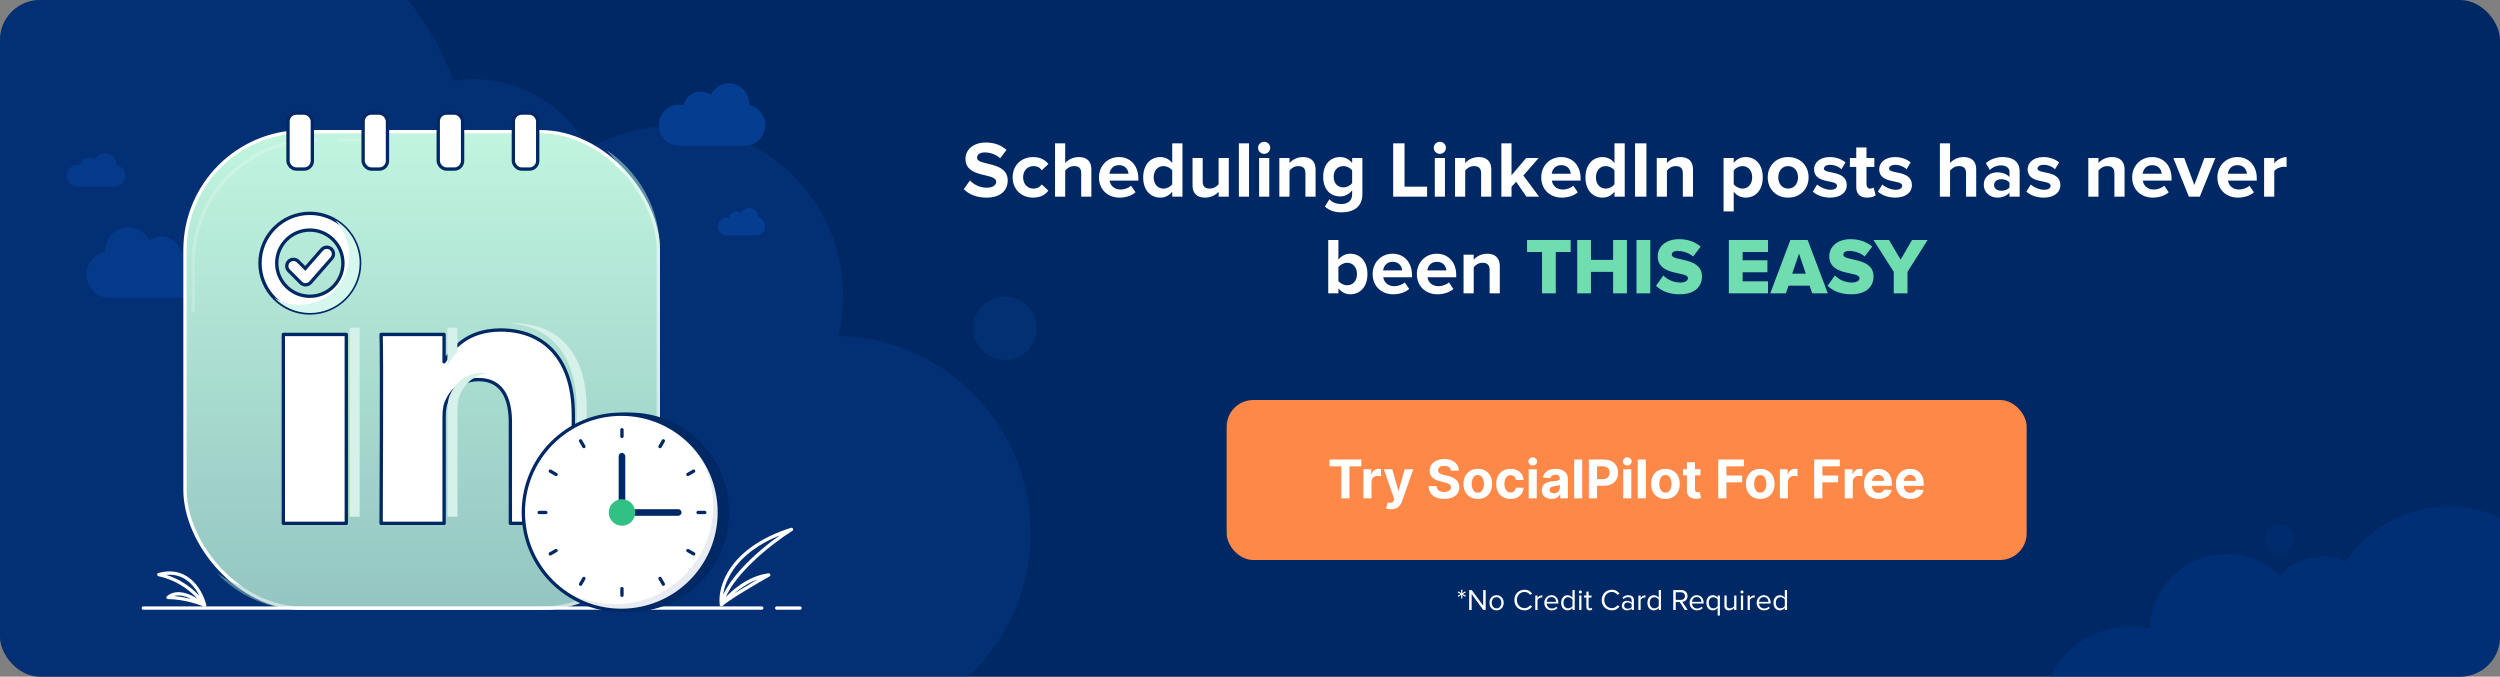
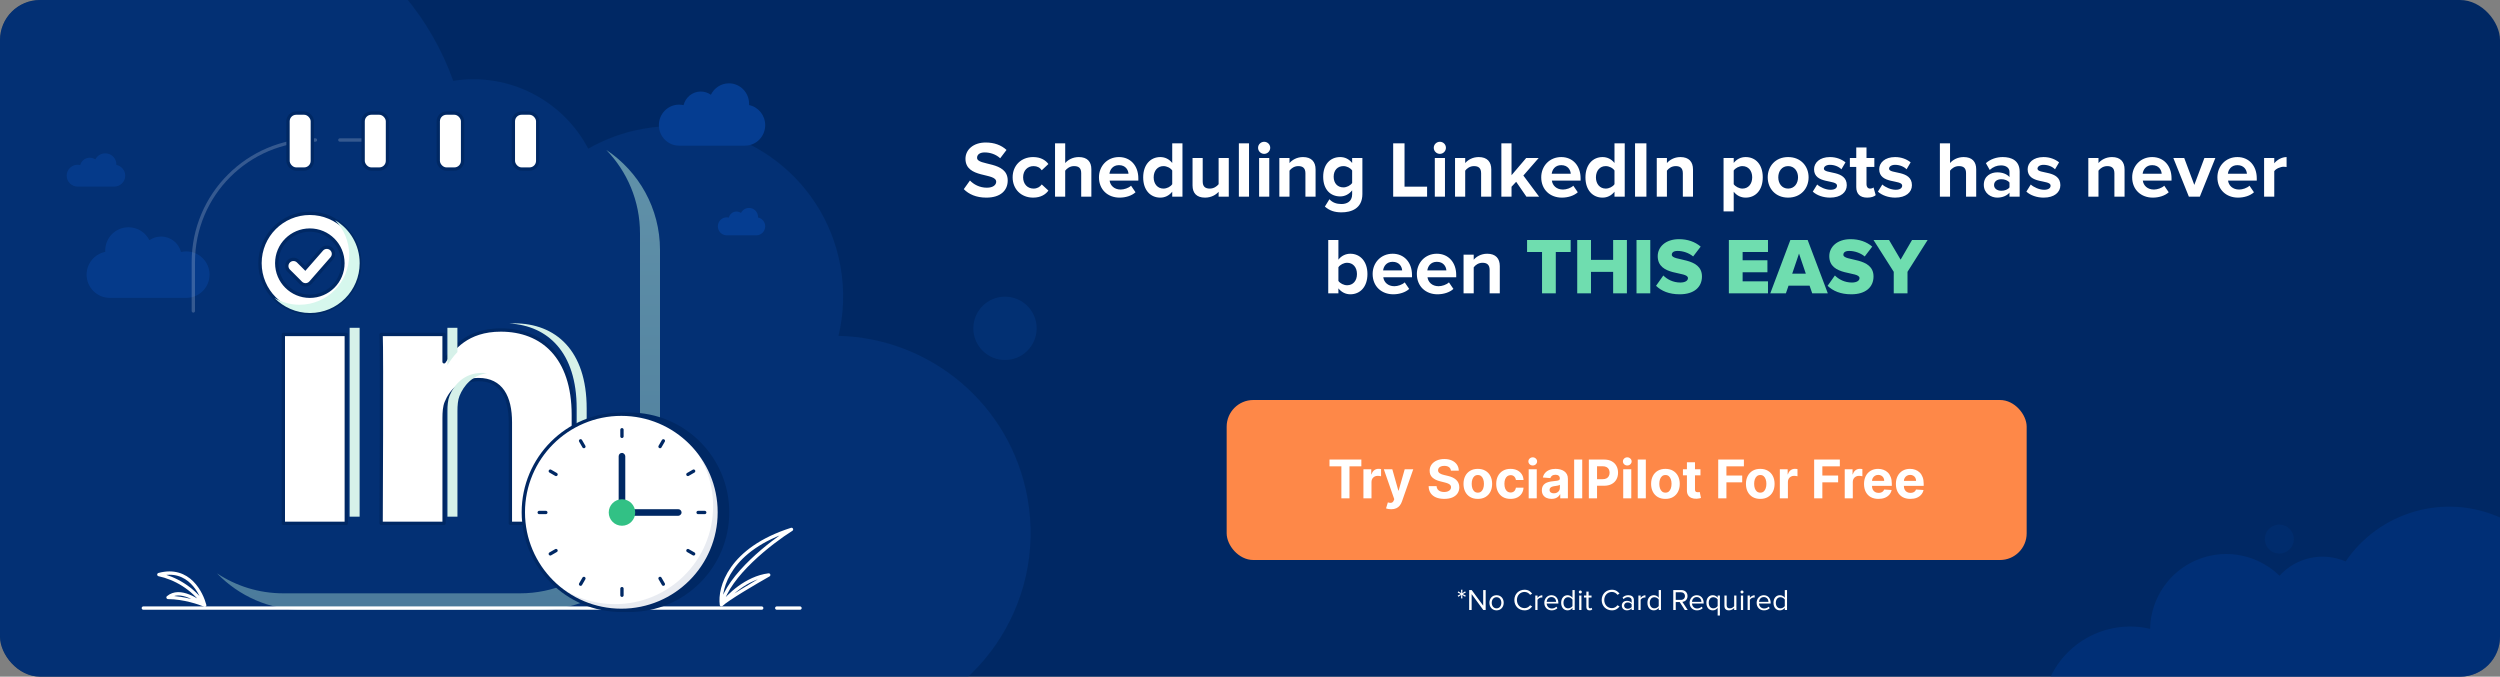
<svg xmlns="http://www.w3.org/2000/svg" width="750" height="203" viewBox="0 0 750 203" fill="none">
  <rect x="0" y="0" width="750" height="203" fill="#808080" stroke="none" />
  <g clip-path="url(#clip0_815_18627)">
    <rect width="750" height="203" rx="8" fill="#002864" />
    <path d="M32.966 89.361C29.108 89.361 25.981 86.241 25.981 82.393C25.981 79.018 28.387 76.203 31.581 75.562C31.573 75.424 31.569 75.285 31.569 75.146C31.569 71.298 34.697 68.178 38.555 68.178C41.303 68.178 43.681 69.762 44.821 72.064C45.817 71.371 47.028 70.965 48.334 70.965C51.213 70.965 53.629 72.939 54.298 75.604C54.806 75.487 55.335 75.425 55.878 75.425C59.736 75.425 62.864 78.545 62.864 82.393C62.864 86.241 59.736 89.361 55.878 89.361H32.966Z" fill="#053D91" />
    <path d="M34.244 55.984C36.082 55.984 37.572 54.514 37.572 52.7C37.572 51.109 36.425 49.782 34.904 49.48C34.907 49.415 34.909 49.35 34.909 49.284C34.909 47.47 33.419 46 31.581 46C30.272 46 29.139 46.746 28.596 47.832C28.121 47.505 27.544 47.314 26.922 47.314C25.551 47.314 24.399 48.244 24.081 49.5C23.839 49.445 23.587 49.416 23.328 49.416C21.49 49.416 20 50.886 20 52.7C20 54.514 21.49 55.984 23.328 55.984H34.244Z" fill="#053D91" />
    <g opacity="0.5">
      <path d="M-28.794 -3.679C-28.328 -1.063 -27.488 1.392 -26.34 3.641C-27.821 3.739 -29.311 3.919 -30.807 4.186C-52.714 8.093 -67.306 29.02 -63.399 50.927C-61.762 60.107 -57.137 68.002 -50.703 73.79C-59.802 81.89 -65.035 93.945 -64.135 106.701C-65.205 106.636 -66.3 106.696 -67.401 106.892C-74.887 108.227 -79.872 115.377 -78.537 122.862C-78.02 125.764 -76.628 128.291 -74.681 130.219C-84.754 140.053 -89.939 154.542 -87.281 169.445C-83.852 188.673 -68.413 202.738 -50.064 205.298C-45.708 221.423 -29.664 231.82 -12.91 228.832C-9.293 228.186 -5.922 226.967 -2.875 225.284C-2.816 225.965 -2.726 226.649 -2.604 227.335C-0.423 239.566 11.261 247.714 23.493 245.532C27.75 244.773 31.512 242.863 34.516 240.18L176.116 234.401C183.655 237.958 192.332 239.292 201.163 237.717C206.036 236.848 210.56 235.163 214.617 232.829L217.852 232.697L218.151 230.55C223.529 226.68 227.888 221.587 230.89 215.752C240.09 218.92 250.201 219.856 260.459 218.026C292.59 212.296 313.992 181.603 308.262 149.472C303.242 121.325 279.066 101.412 251.548 100.758C253.139 94.125 253.418 87.062 252.144 79.918C247.195 52.168 220.688 33.685 192.939 38.634C186.976 39.697 181.442 41.755 176.476 44.608C168.917 30.213 152.809 21.609 135.973 24.247C122.413 -13.612 83.141 -37.285 42.228 -29.988C33.981 -28.518 26.232 -25.889 19.117 -22.3C13.592 -31.011 3.174 -35.984 -7.609 -34.06C-21.849 -31.521 -31.334 -17.918 -28.794 -3.679Z" fill="#053883" />
      <path d="M-21.843 249.522C-20.736 255.729 -14.806 259.864 -8.599 258.757C-2.392 257.65 1.742 251.721 0.635 245.513C-0.472 239.306 -6.401 235.172 -12.608 236.279C-18.815 237.386 -22.95 243.315 -21.843 249.522Z" fill="#053883" />
    </g>
-     <rect x="55.5" y="39.5" width="142" height="143" rx="35.5" fill="url(#paint0_linear_815_18627)" stroke="white" />
    <g style="mix-blend-mode:lighten">
      <path d="M109.285 42H101.958M94.632 42C74.401 42 58 58.401 58 78.632V93.285" stroke="white" stroke-opacity="0.2" stroke-linecap="round" stroke-linejoin="round" />
    </g>
    <g style="mix-blend-mode:multiply" opacity="0.5">
      <path fill-rule="evenodd" clip-rule="evenodd" d="M65.102 172.006C71.648 178.784 80.832 183 91 183H162C181.882 183 198 166.882 198 147V75C198 62.474 191.603 51.443 181.898 44.994C188.153 51.47 192 60.286 192 70V142C192 161.882 175.882 178 156 178H85C77.643 178 70.802 175.793 65.102 172.006Z" fill="url(#paint1_linear_815_18627)" />
    </g>
    <rect x="368" y="120" width="240" height="48" rx="8" fill="#FE8848" />
    <path d="M398.849 139.892V137.864H408.406V139.892H404.844V149.5H402.412V139.892H398.849ZM409.028 149.5V140.773H411.375V142.295H411.466C411.625 141.754 411.892 141.345 412.267 141.068C412.642 140.788 413.074 140.648 413.562 140.648C413.684 140.648 413.814 140.655 413.955 140.67C414.095 140.686 414.218 140.706 414.324 140.733V142.881C414.21 142.847 414.053 142.816 413.852 142.79C413.652 142.763 413.468 142.75 413.301 142.75C412.945 142.75 412.627 142.828 412.347 142.983C412.07 143.134 411.85 143.347 411.688 143.619C411.528 143.892 411.449 144.206 411.449 144.562V149.5H409.028ZM417.335 152.773C417.028 152.773 416.741 152.748 416.472 152.699C416.206 152.653 415.987 152.595 415.812 152.523L416.358 150.716C416.642 150.803 416.898 150.85 417.125 150.858C417.356 150.866 417.555 150.813 417.722 150.699C417.892 150.585 418.03 150.392 418.136 150.119L418.278 149.75L415.148 140.773H417.693L419.5 147.182H419.591L421.415 140.773H423.977L420.585 150.443C420.422 150.913 420.201 151.322 419.92 151.67C419.644 152.023 419.294 152.294 418.869 152.483C418.445 152.676 417.934 152.773 417.335 152.773ZM435.277 141.21C435.232 140.752 435.036 140.396 434.692 140.142C434.347 139.888 433.879 139.761 433.288 139.761C432.887 139.761 432.548 139.818 432.271 139.932C431.995 140.042 431.783 140.195 431.635 140.392C431.491 140.589 431.419 140.812 431.419 141.062C431.411 141.271 431.455 141.453 431.55 141.608C431.648 141.763 431.783 141.898 431.953 142.011C432.124 142.121 432.321 142.218 432.544 142.301C432.768 142.381 433.006 142.449 433.26 142.506L434.305 142.756C434.813 142.869 435.279 143.021 435.703 143.21C436.127 143.4 436.495 143.633 436.805 143.909C437.116 144.186 437.357 144.511 437.527 144.886C437.701 145.261 437.79 145.691 437.794 146.176C437.79 146.888 437.608 147.506 437.249 148.028C436.893 148.547 436.377 148.951 435.703 149.239C435.033 149.523 434.224 149.665 433.277 149.665C432.338 149.665 431.519 149.521 430.822 149.233C430.129 148.945 429.588 148.519 429.197 147.955C428.811 147.386 428.608 146.684 428.589 145.847H430.97C430.997 146.237 431.108 146.562 431.305 146.824C431.506 147.081 431.773 147.277 432.107 147.409C432.444 147.538 432.824 147.602 433.249 147.602C433.665 147.602 434.027 147.542 434.334 147.42C434.644 147.299 434.885 147.131 435.055 146.915C435.226 146.699 435.311 146.451 435.311 146.17C435.311 145.909 435.233 145.689 435.078 145.511C434.927 145.333 434.703 145.182 434.408 145.057C434.116 144.932 433.758 144.818 433.334 144.716L432.067 144.398C431.086 144.159 430.311 143.786 429.743 143.278C429.175 142.771 428.893 142.087 428.896 141.227C428.893 140.523 429.08 139.907 429.459 139.381C429.841 138.854 430.366 138.443 431.033 138.148C431.699 137.852 432.457 137.705 433.305 137.705C434.169 137.705 434.923 137.852 435.567 138.148C436.214 138.443 436.718 138.854 437.078 139.381C437.438 139.907 437.624 140.517 437.635 141.21H435.277ZM443.347 149.67C442.464 149.67 441.701 149.483 441.057 149.108C440.417 148.729 439.922 148.203 439.574 147.528C439.225 146.85 439.051 146.064 439.051 145.17C439.051 144.269 439.225 143.481 439.574 142.807C439.922 142.129 440.417 141.602 441.057 141.227C441.701 140.848 442.464 140.659 443.347 140.659C444.229 140.659 444.991 140.848 445.631 141.227C446.275 141.602 446.771 142.129 447.119 142.807C447.468 143.481 447.642 144.269 447.642 145.17C447.642 146.064 447.468 146.85 447.119 147.528C446.771 148.203 446.275 148.729 445.631 149.108C444.991 149.483 444.229 149.67 443.347 149.67ZM443.358 147.795C443.759 147.795 444.095 147.682 444.364 147.455C444.633 147.223 444.835 146.909 444.972 146.511C445.112 146.114 445.182 145.661 445.182 145.153C445.182 144.646 445.112 144.193 444.972 143.795C444.835 143.398 444.633 143.083 444.364 142.852C444.095 142.621 443.759 142.506 443.358 142.506C442.953 142.506 442.612 142.621 442.335 142.852C442.063 143.083 441.856 143.398 441.716 143.795C441.58 144.193 441.511 144.646 441.511 145.153C441.511 145.661 441.58 146.114 441.716 146.511C441.856 146.909 442.063 147.223 442.335 147.455C442.612 147.682 442.953 147.795 443.358 147.795ZM453.159 149.67C452.265 149.67 451.496 149.481 450.852 149.102C450.212 148.72 449.72 148.189 449.375 147.511C449.034 146.833 448.864 146.053 448.864 145.17C448.864 144.277 449.036 143.492 449.381 142.818C449.729 142.14 450.223 141.612 450.864 141.233C451.504 140.85 452.265 140.659 453.148 140.659C453.909 140.659 454.576 140.797 455.148 141.074C455.72 141.35 456.172 141.739 456.506 142.239C456.839 142.739 457.023 143.326 457.057 144H454.773C454.708 143.564 454.538 143.214 454.261 142.949C453.989 142.68 453.631 142.545 453.188 142.545C452.812 142.545 452.485 142.648 452.205 142.852C451.928 143.053 451.712 143.347 451.557 143.733C451.402 144.119 451.324 144.587 451.324 145.136C451.324 145.693 451.4 146.167 451.551 146.557C451.706 146.947 451.924 147.244 452.205 147.449C452.485 147.653 452.812 147.756 453.188 147.756C453.464 147.756 453.712 147.699 453.932 147.585C454.155 147.472 454.339 147.307 454.483 147.091C454.631 146.871 454.727 146.608 454.773 146.301H457.057C457.019 146.968 456.837 147.555 456.511 148.062C456.189 148.566 455.744 148.96 455.176 149.244C454.608 149.528 453.936 149.67 453.159 149.67ZM458.607 149.5V140.773H461.027V149.5H458.607ZM459.822 139.648C459.463 139.648 459.154 139.528 458.896 139.29C458.643 139.047 458.516 138.758 458.516 138.42C458.516 138.087 458.643 137.801 458.896 137.562C459.154 137.32 459.463 137.199 459.822 137.199C460.182 137.199 460.489 137.32 460.743 137.562C461 137.801 461.129 138.087 461.129 138.42C461.129 138.758 461 139.047 460.743 139.29C460.489 139.528 460.182 139.648 459.822 139.648ZM465.455 149.665C464.898 149.665 464.402 149.568 463.966 149.375C463.53 149.178 463.186 148.888 462.932 148.506C462.682 148.119 462.557 147.638 462.557 147.062C462.557 146.578 462.646 146.17 462.824 145.841C463.002 145.511 463.244 145.246 463.551 145.045C463.858 144.845 464.206 144.693 464.597 144.591C464.991 144.489 465.403 144.417 465.835 144.375C466.343 144.322 466.752 144.273 467.062 144.227C467.373 144.178 467.598 144.106 467.739 144.011C467.879 143.917 467.949 143.777 467.949 143.591V143.557C467.949 143.197 467.835 142.919 467.608 142.722C467.384 142.525 467.066 142.426 466.653 142.426C466.218 142.426 465.871 142.523 465.614 142.716C465.356 142.905 465.186 143.144 465.102 143.432L462.864 143.25C462.977 142.72 463.201 142.261 463.534 141.875C463.867 141.485 464.297 141.186 464.824 140.977C465.354 140.765 465.968 140.659 466.665 140.659C467.15 140.659 467.614 140.716 468.057 140.83C468.504 140.943 468.9 141.119 469.244 141.358C469.593 141.597 469.867 141.903 470.068 142.278C470.269 142.65 470.369 143.095 470.369 143.614V149.5H468.074V148.29H468.006C467.866 148.562 467.678 148.803 467.443 149.011C467.208 149.216 466.926 149.377 466.597 149.494C466.267 149.608 465.886 149.665 465.455 149.665ZM466.148 147.994C466.504 147.994 466.818 147.924 467.091 147.784C467.364 147.64 467.578 147.447 467.733 147.205C467.888 146.962 467.966 146.687 467.966 146.381V145.455C467.89 145.504 467.786 145.549 467.653 145.591C467.525 145.629 467.379 145.665 467.216 145.699C467.053 145.729 466.89 145.758 466.727 145.784C466.564 145.807 466.417 145.828 466.284 145.847C466 145.888 465.752 145.955 465.54 146.045C465.328 146.136 465.163 146.259 465.045 146.415C464.928 146.566 464.869 146.756 464.869 146.983C464.869 147.312 464.989 147.564 465.227 147.739C465.47 147.909 465.777 147.994 466.148 147.994ZM474.668 137.864V149.5H472.247V137.864H474.668ZM476.652 149.5V137.864H481.243C482.125 137.864 482.877 138.032 483.499 138.369C484.12 138.703 484.593 139.167 484.919 139.761C485.249 140.352 485.413 141.034 485.413 141.807C485.413 142.58 485.247 143.261 484.913 143.852C484.58 144.443 484.097 144.903 483.464 145.233C482.836 145.562 482.074 145.727 481.18 145.727H478.254V143.756H480.783C481.256 143.756 481.646 143.674 481.953 143.511C482.264 143.345 482.495 143.116 482.646 142.824C482.802 142.528 482.879 142.189 482.879 141.807C482.879 141.42 482.802 141.083 482.646 140.795C482.495 140.504 482.264 140.278 481.953 140.119C481.643 139.956 481.249 139.875 480.771 139.875H479.112V149.5H476.652ZM486.966 149.5V140.773H489.386V149.5H486.966ZM488.182 139.648C487.822 139.648 487.513 139.528 487.256 139.29C487.002 139.047 486.875 138.758 486.875 138.42C486.875 138.087 487.002 137.801 487.256 137.562C487.513 137.32 487.822 137.199 488.182 137.199C488.542 137.199 488.848 137.32 489.102 137.562C489.36 137.801 489.489 138.087 489.489 138.42C489.489 138.758 489.36 139.047 489.102 139.29C488.848 139.528 488.542 139.648 488.182 139.648ZM493.746 137.864V149.5H491.325V137.864H493.746ZM499.628 149.67C498.745 149.67 497.982 149.483 497.338 149.108C496.698 148.729 496.204 148.203 495.855 147.528C495.507 146.85 495.332 146.064 495.332 145.17C495.332 144.269 495.507 143.481 495.855 142.807C496.204 142.129 496.698 141.602 497.338 141.227C497.982 140.848 498.745 140.659 499.628 140.659C500.51 140.659 501.272 140.848 501.912 141.227C502.556 141.602 503.052 142.129 503.401 142.807C503.749 143.481 503.923 144.269 503.923 145.17C503.923 146.064 503.749 146.85 503.401 147.528C503.052 148.203 502.556 148.729 501.912 149.108C501.272 149.483 500.51 149.67 499.628 149.67ZM499.639 147.795C500.041 147.795 500.376 147.682 500.645 147.455C500.914 147.223 501.116 146.909 501.253 146.511C501.393 146.114 501.463 145.661 501.463 145.153C501.463 144.646 501.393 144.193 501.253 143.795C501.116 143.398 500.914 143.083 500.645 142.852C500.376 142.621 500.041 142.506 499.639 142.506C499.234 142.506 498.893 142.621 498.616 142.852C498.344 143.083 498.137 143.398 497.997 143.795C497.861 144.193 497.793 144.646 497.793 145.153C497.793 145.661 497.861 146.114 497.997 146.511C498.137 146.909 498.344 147.223 498.616 147.455C498.893 147.682 499.234 147.795 499.639 147.795ZM510.139 140.773V142.591H504.884V140.773H510.139ZM506.077 138.682H508.497V146.818C508.497 147.042 508.531 147.216 508.599 147.341C508.668 147.462 508.762 147.547 508.884 147.597C509.009 147.646 509.152 147.67 509.315 147.67C509.429 147.67 509.543 147.661 509.656 147.642C509.77 147.619 509.857 147.602 509.918 147.591L510.298 149.392C510.177 149.43 510.007 149.473 509.787 149.523C509.567 149.576 509.3 149.608 508.986 149.619C508.402 149.642 507.891 149.564 507.452 149.386C507.016 149.208 506.677 148.932 506.435 148.557C506.192 148.182 506.073 147.708 506.077 147.136V138.682ZM515.464 149.5V137.864H523.169V139.892H517.925V142.665H522.658V144.693H517.925V149.5H515.464ZM528.081 149.67C527.198 149.67 526.435 149.483 525.791 149.108C525.151 148.729 524.657 148.203 524.308 147.528C523.96 146.85 523.786 146.064 523.786 145.17C523.786 144.269 523.96 143.481 524.308 142.807C524.657 142.129 525.151 141.602 525.791 141.227C526.435 140.848 527.198 140.659 528.081 140.659C528.964 140.659 529.725 140.848 530.365 141.227C531.009 141.602 531.505 142.129 531.854 142.807C532.202 143.481 532.376 144.269 532.376 145.17C532.376 146.064 532.202 146.85 531.854 147.528C531.505 148.203 531.009 148.729 530.365 149.108C529.725 149.483 528.964 149.67 528.081 149.67ZM528.092 147.795C528.494 147.795 528.829 147.682 529.098 147.455C529.367 147.223 529.57 146.909 529.706 146.511C529.846 146.114 529.916 145.661 529.916 145.153C529.916 144.646 529.846 144.193 529.706 143.795C529.57 143.398 529.367 143.083 529.098 142.852C528.829 142.621 528.494 142.506 528.092 142.506C527.687 142.506 527.346 142.621 527.07 142.852C526.797 143.083 526.59 143.398 526.45 143.795C526.314 144.193 526.246 144.646 526.246 145.153C526.246 145.661 526.314 146.114 526.45 146.511C526.59 146.909 526.797 147.223 527.07 147.455C527.346 147.682 527.687 147.795 528.092 147.795ZM533.95 149.5V140.773H536.297V142.295H536.388C536.547 141.754 536.814 141.345 537.189 141.068C537.564 140.788 537.996 140.648 538.484 140.648C538.606 140.648 538.736 140.655 538.876 140.67C539.017 140.686 539.14 140.706 539.246 140.733V142.881C539.132 142.847 538.975 142.816 538.774 142.79C538.573 142.763 538.39 142.75 538.223 142.75C537.867 142.75 537.549 142.828 537.268 142.983C536.992 143.134 536.772 143.347 536.609 143.619C536.45 143.892 536.371 144.206 536.371 144.562V149.5H533.95ZM544.246 149.5V137.864H551.95V139.892H546.706V142.665H551.439V144.693H546.706V149.5H544.246ZM553.419 149.5V140.773H555.766V142.295H555.857C556.016 141.754 556.283 141.345 556.658 141.068C557.033 140.788 557.464 140.648 557.953 140.648C558.074 140.648 558.205 140.655 558.345 140.67C558.485 140.686 558.608 140.706 558.714 140.733V142.881C558.601 142.847 558.444 142.816 558.243 142.79C558.042 142.763 557.858 142.75 557.692 142.75C557.336 142.75 557.018 142.828 556.737 142.983C556.461 143.134 556.241 143.347 556.078 143.619C555.919 143.892 555.839 144.206 555.839 144.562V149.5H553.419ZM563.537 149.67C562.639 149.67 561.866 149.489 561.219 149.125C560.575 148.758 560.079 148.239 559.73 147.568C559.382 146.894 559.207 146.097 559.207 145.176C559.207 144.278 559.382 143.491 559.73 142.812C560.079 142.134 560.569 141.606 561.202 141.227C561.838 140.848 562.584 140.659 563.44 140.659C564.016 140.659 564.552 140.752 565.048 140.938C565.548 141.119 565.984 141.394 566.355 141.761C566.73 142.129 567.022 142.591 567.23 143.148C567.438 143.701 567.543 144.348 567.543 145.091V145.756H560.173V144.256H565.264C565.264 143.907 565.188 143.598 565.037 143.33C564.885 143.061 564.675 142.85 564.406 142.699C564.141 142.544 563.832 142.466 563.48 142.466C563.113 142.466 562.787 142.551 562.503 142.722C562.223 142.888 562.003 143.114 561.844 143.398C561.685 143.678 561.603 143.991 561.599 144.335V145.761C561.599 146.193 561.679 146.566 561.838 146.881C562.001 147.195 562.23 147.438 562.526 147.608C562.821 147.778 563.171 147.864 563.577 147.864C563.846 147.864 564.092 147.826 564.315 147.75C564.539 147.674 564.73 147.561 564.889 147.409C565.048 147.258 565.17 147.072 565.253 146.852L567.491 147C567.378 147.538 567.145 148.008 566.793 148.409C566.444 148.807 565.993 149.117 565.44 149.341C564.891 149.561 564.257 149.67 563.537 149.67ZM573.099 149.67C572.202 149.67 571.429 149.489 570.781 149.125C570.137 148.758 569.641 148.239 569.293 147.568C568.944 146.894 568.77 146.097 568.77 145.176C568.77 144.278 568.944 143.491 569.293 142.812C569.641 142.134 570.132 141.606 570.764 141.227C571.401 140.848 572.147 140.659 573.003 140.659C573.579 140.659 574.115 140.752 574.611 140.938C575.111 141.119 575.546 141.394 575.918 141.761C576.293 142.129 576.584 142.591 576.793 143.148C577.001 143.701 577.105 144.348 577.105 145.091V145.756H569.736V144.256H574.827C574.827 143.907 574.751 143.598 574.599 143.33C574.448 143.061 574.238 142.85 573.969 142.699C573.704 142.544 573.395 142.466 573.043 142.466C572.675 142.466 572.349 142.551 572.065 142.722C571.785 142.888 571.565 143.114 571.406 143.398C571.247 143.678 571.166 143.991 571.162 144.335V145.761C571.162 146.193 571.241 146.566 571.401 146.881C571.563 147.195 571.793 147.438 572.088 147.608C572.384 147.778 572.734 147.864 573.139 147.864C573.408 147.864 573.654 147.826 573.878 147.75C574.101 147.674 574.293 147.561 574.452 147.409C574.611 147.258 574.732 147.072 574.815 146.852L577.054 147C576.94 147.538 576.707 148.008 576.355 148.409C576.007 148.807 575.556 149.117 575.003 149.341C574.454 149.561 573.819 149.67 573.099 149.67Z" fill="white" />
    <circle opacity="0.5" cx="301.5" cy="98.5" r="9.5" fill="#053883" />
    <path d="M295.905 59.288C300.225 59.288 302.313 57.08 302.313 54.152C302.313 48.176 293.121 49.88 293.121 47.336C293.121 46.376 293.937 45.728 295.401 45.728C297.033 45.728 298.761 46.28 300.057 47.48L301.953 44.984C300.369 43.52 298.257 42.752 295.713 42.752C291.945 42.752 289.641 44.96 289.641 47.624C289.641 53.648 298.857 51.704 298.857 54.536C298.857 55.448 297.945 56.312 296.073 56.312C293.865 56.312 292.113 55.328 290.985 54.152L289.137 56.744C290.625 58.256 292.833 59.288 295.905 59.288ZM309.935 59.288C312.311 59.288 313.751 58.256 314.519 57.176L312.527 55.328C311.975 56.096 311.135 56.576 310.079 56.576C308.231 56.576 306.935 55.208 306.935 53.192C306.935 51.176 308.231 49.832 310.079 49.832C311.135 49.832 311.975 50.264 312.527 51.08L314.519 49.208C313.751 48.152 312.311 47.12 309.935 47.12C306.359 47.12 303.791 49.64 303.791 53.192C303.791 56.768 306.359 59.288 309.935 59.288ZM327.408 59V50.768C327.408 48.512 326.184 47.12 323.64 47.12C321.744 47.12 320.304 48.032 319.56 48.92V42.992H316.512V59H319.56V51.2C320.088 50.504 321.024 49.832 322.2 49.832C323.52 49.832 324.36 50.336 324.36 51.944V59H327.408ZM335.882 59.288C337.682 59.288 339.506 58.736 340.658 57.68L339.314 55.712C338.57 56.432 337.202 56.864 336.218 56.864C334.25 56.864 333.074 55.64 332.882 54.176H341.498V53.504C341.498 49.712 339.146 47.12 335.69 47.12C332.162 47.12 329.69 49.832 329.69 53.192C329.69 56.912 332.354 59.288 335.882 59.288ZM338.546 52.112H332.834C332.978 50.96 333.794 49.544 335.69 49.544C337.706 49.544 338.474 51.008 338.546 52.112ZM354.74 59V42.992H351.668V48.896C350.756 47.72 349.46 47.12 348.092 47.12C345.14 47.12 342.956 49.424 342.956 53.216C342.956 57.08 345.164 59.288 348.092 59.288C349.484 59.288 350.756 58.664 351.668 57.512V59H354.74ZM349.028 56.576C347.3 56.576 346.1 55.208 346.1 53.216C346.1 51.2 347.3 49.832 349.028 49.832C350.06 49.832 351.164 50.384 351.668 51.152V55.256C351.164 56.024 350.06 56.576 349.028 56.576ZM368.634 59V47.408H365.586V55.256C365.058 55.928 364.122 56.576 362.946 56.576C361.65 56.576 360.81 56.048 360.81 54.44V47.408H357.762V55.64C357.762 57.896 358.962 59.288 361.506 59.288C363.402 59.288 364.794 58.424 365.586 57.536V59H368.634ZM374.708 59V42.992H371.66V59H374.708ZM379.243 46.16C380.251 46.16 381.067 45.344 381.067 44.336C381.067 43.328 380.251 42.536 379.243 42.536C378.259 42.536 377.419 43.328 377.419 44.336C377.419 45.344 378.259 46.16 379.243 46.16ZM380.779 59V47.408H377.731V59H380.779ZM394.673 59V50.816C394.673 48.56 393.449 47.12 390.905 47.12C389.009 47.12 387.593 48.032 386.849 48.92V47.408H383.801V59H386.849V51.2C387.353 50.504 388.289 49.832 389.489 49.832C390.785 49.832 391.625 50.384 391.625 51.992V59H394.673ZM402.452 63.704C405.308 63.704 408.716 62.624 408.716 58.208V47.408H405.644V48.896C404.708 47.72 403.46 47.12 402.068 47.12C399.14 47.12 396.956 49.232 396.956 53.024C396.956 56.888 399.164 58.928 402.068 58.928C403.484 58.928 404.732 58.256 405.644 57.104V58.28C405.644 60.56 403.916 61.208 402.452 61.208C400.988 61.208 399.764 60.8 398.828 59.768L397.46 61.976C398.924 63.248 400.46 63.704 402.452 63.704ZM403.028 56.216C401.3 56.216 400.1 55.016 400.1 53.024C400.1 51.032 401.3 49.832 403.028 49.832C404.036 49.832 405.14 50.384 405.644 51.152V54.896C405.14 55.64 404.036 56.216 403.028 56.216ZM428.127 59V56H421.359V42.992H417.951V59H428.127ZM431.954 46.16C432.962 46.16 433.778 45.344 433.778 44.336C433.778 43.328 432.962 42.536 431.954 42.536C430.97 42.536 430.13 43.328 430.13 44.336C430.13 45.344 430.97 46.16 431.954 46.16ZM433.49 59V47.408H430.442V59H433.49ZM447.384 59V50.816C447.384 48.56 446.16 47.12 443.616 47.12C441.72 47.12 440.304 48.032 439.56 48.92V47.408H436.512V59H439.56V51.2C440.064 50.504 441 49.832 442.2 49.832C443.496 49.832 444.336 50.384 444.336 51.992V59H447.384ZM461.738 59L457.01 52.664L461.594 47.408H457.85L453.458 52.568V42.992H450.41V59H453.458V56.024L454.85 54.536L457.922 59H461.738ZM468.562 59.288C470.362 59.288 472.186 58.736 473.338 57.68L471.994 55.712C471.25 56.432 469.882 56.864 468.898 56.864C466.93 56.864 465.754 55.64 465.562 54.176H474.178V53.504C474.178 49.712 471.826 47.12 468.37 47.12C464.842 47.12 462.37 49.832 462.37 53.192C462.37 56.912 465.034 59.288 468.562 59.288ZM471.226 52.112H465.514C465.658 50.96 466.474 49.544 468.37 49.544C470.386 49.544 471.154 51.008 471.226 52.112ZM487.419 59V42.992H484.347V48.896C483.435 47.72 482.139 47.12 480.771 47.12C477.819 47.12 475.635 49.424 475.635 53.216C475.635 57.08 477.843 59.288 480.771 59.288C482.163 59.288 483.435 58.664 484.347 57.512V59H487.419ZM481.707 56.576C479.979 56.576 478.779 55.208 478.779 53.216C478.779 51.2 479.979 49.832 481.707 49.832C482.739 49.832 483.843 50.384 484.347 51.152V55.256C483.843 56.024 482.739 56.576 481.707 56.576ZM493.922 59V42.992H490.514V59H493.922ZM507.9 59V50.816C507.9 48.56 506.676 47.12 504.132 47.12C502.236 47.12 500.82 48.032 500.076 48.92V47.408H497.028V59H500.076V51.2C500.58 50.504 501.516 49.832 502.716 49.832C504.012 49.832 504.852 50.384 504.852 51.992V59H507.9ZM523.691 59.288C526.667 59.288 528.827 57.056 528.827 53.192C528.827 49.328 526.667 47.12 523.691 47.12C522.275 47.12 521.003 47.744 520.115 48.872V47.408H517.067V63.416H520.115V57.512C521.051 58.712 522.323 59.288 523.691 59.288ZM522.731 56.576C521.747 56.576 520.619 55.976 520.115 55.256V51.152C520.619 50.408 521.747 49.832 522.731 49.832C524.483 49.832 525.659 51.2 525.659 53.192C525.659 55.208 524.483 56.576 522.731 56.576ZM536.435 59.288C540.275 59.288 542.579 56.504 542.579 53.192C542.579 49.904 540.275 47.12 536.435 47.12C532.619 47.12 530.315 49.904 530.315 53.192C530.315 56.504 532.619 59.288 536.435 59.288ZM536.435 56.576C534.539 56.576 533.483 55.016 533.483 53.192C533.483 51.392 534.539 49.832 536.435 49.832C538.331 49.832 539.411 51.392 539.411 53.192C539.411 55.016 538.331 56.576 536.435 56.576ZM549.016 59.288C552.232 59.288 554.032 57.68 554.032 55.568C554.032 50.888 547.168 52.328 547.168 50.6C547.168 49.952 547.888 49.448 548.992 49.448C550.408 49.448 551.728 50.048 552.424 50.792L553.648 48.704C552.496 47.792 550.936 47.12 548.968 47.12C545.92 47.12 544.216 48.824 544.216 50.768C544.216 55.328 551.104 53.768 551.104 55.688C551.104 56.408 550.48 56.936 549.16 56.936C547.72 56.936 545.992 56.144 545.152 55.352L543.832 57.488C545.056 58.616 547 59.288 549.016 59.288ZM560.166 59.288C561.438 59.288 562.254 58.952 562.71 58.544L562.062 56.24C561.894 56.408 561.462 56.576 561.006 56.576C560.334 56.576 559.95 56.024 559.95 55.304V50.072H562.302V47.408H559.95V44.24H556.878V47.408H554.958V50.072H556.878V56.12C556.878 58.184 558.03 59.288 560.166 59.288ZM568.563 59.288C571.779 59.288 573.579 57.68 573.579 55.568C573.579 50.888 566.715 52.328 566.715 50.6C566.715 49.952 567.435 49.448 568.539 49.448C569.955 49.448 571.275 50.048 571.971 50.792L573.195 48.704C572.043 47.792 570.483 47.12 568.515 47.12C565.467 47.12 563.763 48.824 563.763 50.768C563.763 55.328 570.651 53.768 570.651 55.688C570.651 56.408 570.027 56.936 568.707 56.936C567.267 56.936 565.539 56.144 564.699 55.352L563.379 57.488C564.603 58.616 566.547 59.288 568.563 59.288ZM592.861 59V50.768C592.861 48.512 591.637 47.12 589.093 47.12C587.197 47.12 585.757 48.032 585.013 48.92V42.992H581.965V59H585.013V51.2C585.541 50.504 586.477 49.832 587.653 49.832C588.973 49.832 589.813 50.336 589.813 51.944V59H592.861ZM605.895 59V51.512C605.895 48.176 603.471 47.12 600.831 47.12C599.007 47.12 597.183 47.696 595.767 48.944L596.919 50.984C597.903 50.072 599.055 49.616 600.303 49.616C601.839 49.616 602.847 50.384 602.847 51.56V53.12C602.079 52.208 600.711 51.704 599.175 51.704C597.327 51.704 595.143 52.736 595.143 55.448C595.143 58.04 597.327 59.288 599.175 59.288C600.687 59.288 602.055 58.736 602.847 57.8V59H605.895ZM600.399 57.224C599.199 57.224 598.215 56.6 598.215 55.52C598.215 54.392 599.199 53.768 600.399 53.768C601.383 53.768 602.343 54.104 602.847 54.776V56.216C602.343 56.888 601.383 57.224 600.399 57.224ZM613.094 59.288C616.31 59.288 618.11 57.68 618.11 55.568C618.11 50.888 611.246 52.328 611.246 50.6C611.246 49.952 611.966 49.448 613.07 49.448C614.486 49.448 615.806 50.048 616.502 50.792L617.726 48.704C616.574 47.792 615.014 47.12 613.046 47.12C609.998 47.12 608.294 48.824 608.294 50.768C608.294 55.328 615.182 53.768 615.182 55.688C615.182 56.408 614.558 56.936 613.238 56.936C611.798 56.936 610.07 56.144 609.23 55.352L607.91 57.488C609.134 58.616 611.078 59.288 613.094 59.288ZM637.368 59V50.816C637.368 48.56 636.144 47.12 633.6 47.12C631.704 47.12 630.288 48.032 629.544 48.92V47.408H626.496V59H629.544V51.2C630.048 50.504 630.984 49.832 632.184 49.832C633.48 49.832 634.32 50.384 634.32 51.992V59H637.368ZM645.843 59.288C647.643 59.288 649.467 58.736 650.619 57.68L649.275 55.712C648.531 56.432 647.163 56.864 646.179 56.864C644.211 56.864 643.035 55.64 642.843 54.176H651.459V53.504C651.459 49.712 649.107 47.12 645.651 47.12C642.123 47.12 639.651 49.832 639.651 53.192C639.651 56.912 642.315 59.288 645.843 59.288ZM648.507 52.112H642.795C642.939 50.96 643.755 49.544 645.651 49.544C647.667 49.544 648.435 51.008 648.507 52.112ZM659.948 59L664.604 47.408H661.316L658.292 55.472L655.268 47.408H652.004L656.66 59H659.948ZM671.413 59.288C673.213 59.288 675.037 58.736 676.189 57.68L674.845 55.712C674.101 56.432 672.733 56.864 671.749 56.864C669.781 56.864 668.605 55.64 668.413 54.176H677.029V53.504C677.029 49.712 674.677 47.12 671.221 47.12C667.693 47.12 665.221 49.832 665.221 53.192C665.221 56.912 667.885 59.288 671.413 59.288ZM674.077 52.112H668.365C668.509 50.96 669.325 49.544 671.221 49.544C673.237 49.544 674.005 51.008 674.077 52.112ZM682.279 59V51.344C682.783 50.6 684.127 50.024 685.135 50.024C685.471 50.024 685.759 50.048 685.975 50.096V47.12C684.535 47.12 683.095 47.96 682.279 48.992V47.408H679.231V59H682.279ZM401.521 84.28V80.176C402.025 79.408 403.153 78.832 404.137 78.832C405.913 78.832 407.089 80.2 407.089 82.216C407.089 84.232 405.913 85.576 404.137 85.576C403.153 85.576 402.025 85.024 401.521 84.28ZM401.521 88V86.512C402.433 87.664 403.705 88.288 405.097 88.288C408.025 88.288 410.233 86.08 410.233 82.216C410.233 78.424 408.049 76.12 405.097 76.12C403.729 76.12 402.433 76.72 401.521 77.896V71.992H398.473V88H401.521ZM417.983 88.288C419.783 88.288 421.607 87.736 422.759 86.68L421.415 84.712C420.671 85.432 419.303 85.864 418.319 85.864C416.351 85.864 415.175 84.64 414.983 83.176H423.599V82.504C423.599 78.712 421.247 76.12 417.791 76.12C414.263 76.12 411.791 78.832 411.791 82.192C411.791 85.912 414.455 88.288 417.983 88.288ZM420.647 81.112H414.935C415.079 79.96 415.895 78.544 417.791 78.544C419.807 78.544 420.575 80.008 420.647 81.112ZM431.249 88.288C433.049 88.288 434.873 87.736 436.025 86.68L434.681 84.712C433.937 85.432 432.569 85.864 431.585 85.864C429.617 85.864 428.441 84.64 428.249 83.176H436.865V82.504C436.865 78.712 434.513 76.12 431.057 76.12C427.529 76.12 425.057 78.832 425.057 82.192C425.057 85.912 427.721 88.288 431.249 88.288ZM433.913 81.112H428.201C428.345 79.96 429.161 78.544 431.057 78.544C433.073 78.544 433.841 80.008 433.913 81.112ZM449.939 88V79.816C449.939 77.56 448.715 76.12 446.171 76.12C444.275 76.12 442.859 77.032 442.115 77.92V76.408H439.067V88H442.115V80.2C442.619 79.504 443.555 78.832 444.755 78.832C446.051 78.832 446.891 79.384 446.891 80.992V88H449.939Z" fill="white" />
    <path d="M466.738 88V75.592H471.202V71.992H458.122V75.592H462.61V88H466.738ZM488.071 88V71.992H483.943V77.968H477.295V71.992H473.167V88H477.295V81.568H483.943V88H488.071ZM495.084 88V71.992H490.956V88H495.084ZM503.915 88.288C508.211 88.288 510.587 86.152 510.587 82.936C510.587 76.984 501.539 78.472 501.539 76.432C501.539 75.76 502.067 75.28 503.267 75.28C504.851 75.28 506.603 75.832 507.947 76.936L510.203 73.984C508.499 72.52 506.267 71.752 503.699 71.752C499.595 71.752 497.315 74.152 497.315 76.84C497.315 83.008 506.387 81.256 506.387 83.44C506.387 84.208 505.523 84.76 504.107 84.76C501.923 84.76 500.147 83.8 498.995 82.648L496.811 85.744C498.419 87.28 500.675 88.288 503.915 88.288ZM530.395 88V84.4H522.787V81.688H530.227V78.088H522.787V75.592H530.395V71.992H518.659V88H530.395ZM548.344 88L542.296 71.992H537.112L531.088 88H535.768L536.56 85.696H542.872L543.664 88H548.344ZM541.744 82.096H537.664L539.704 76.072L541.744 82.096ZM555.384 88.288C559.68 88.288 562.056 86.152 562.056 82.936C562.056 76.984 553.008 78.472 553.008 76.432C553.008 75.76 553.536 75.28 554.736 75.28C556.32 75.28 558.072 75.832 559.416 76.936L561.672 73.984C559.968 72.52 557.736 71.752 555.168 71.752C551.064 71.752 548.784 74.152 548.784 76.84C548.784 83.008 557.856 81.256 557.856 83.44C557.856 84.208 556.992 84.76 555.576 84.76C553.392 84.76 551.616 83.8 550.464 82.648L548.28 85.744C549.888 87.28 552.144 88.288 555.384 88.288ZM572.249 88V81.544L578.297 71.992H573.617L570.185 77.896L566.705 71.992H562.048L568.121 81.544V88H572.249Z" fill="#6FDDAF" />
    <path opacity="0.5" d="M750.39 155.419C733.476 147.676 713.806 153.538 703.69 168.427C696.689 165.399 688.745 167.324 683.857 172.716C682.024 170.924 679.856 169.412 677.391 168.283C665.919 163.031 652.361 168.074 647.11 179.546C645.757 182.5 645.087 185.592 645.034 188.645C633.035 185.847 620.327 191.77 615 203.407H742.39C746.808 203.407 750.39 199.826 750.39 195.407V155.419Z" fill="#013788" />
    <path opacity="0.5" d="M687.76 163.539C686.758 165.728 684.172 166.69 681.983 165.688C679.794 164.686 678.832 162.099 679.834 159.91C680.836 157.722 683.423 156.759 685.612 157.761C687.8 158.763 688.762 161.35 687.76 163.539Z" fill="#003076" />
    <path d="M216.423 181.424C215.722 176.343 218.946 164.709 237.449 158.822C231.316 162.676 218.525 172.594 216.423 181.424ZM216.423 181.424C218.35 178.796 223.887 173.329 230.616 172.488C226.585 174.766 218.105 179.742 216.423 181.424Z" stroke="white" stroke-linecap="round" stroke-linejoin="round" />
    <path d="M61.414 181.581C60.513 178.095 56.738 169.925 47.655 172.375C52.41 173.386 57.82 176.337 61.414 181.581ZM61.414 181.581C59.549 180.339 54.03 176.186 50.405 179.232C55.268 179.271 59.947 180.896 61.414 181.581Z" stroke="white" stroke-linecap="round" stroke-linejoin="round" />
    <path d="M43 182.424H228.513M240 182.424H233.026" stroke="white" stroke-linecap="round" />
    <path d="M103.888 157V100.33H85V157H103.888ZM114.345 157H133.233V125.359C133.233 123.667 133.354 121.969 133.856 120.766C135.216 117.377 138.329 113.874 143.545 113.874C150.381 113.874 153.112 119.068 153.112 126.689V157H172V124.503C172 107.102 162.687 99 150.253 99C140.063 99 135.711 104.676 133.221 108.546V100.33H114.333C114.587 105.651 114.333 157 114.333 157H114.345Z" fill="white" stroke="#002864" stroke-linejoin="round" />
    <g style="mix-blend-mode:multiply">
      <path d="M104.889 98.331V155H107.889V98.331H104.889Z" fill="#D6F1E9" />
      <path d="M134.234 155H137.234V123.359C137.234 121.667 137.355 119.97 137.857 118.766C139.084 115.706 141.742 112.552 146.086 111.969C145.598 111.906 145.084 111.874 144.545 111.874C139.329 111.874 136.216 115.377 134.857 118.766C134.355 119.97 134.234 121.667 134.234 123.359V155Z" fill="#D6F1E9" />
      <path d="M173.001 155H176.001V122.503C176.001 105.102 166.687 97 154.254 97C153.746 97 153.253 97.014 152.774 97.041C164.439 97.683 173.001 105.819 173.001 122.503V155Z" fill="#D6F1E9" />
      <path d="M137.221 105.619V98.331H134.221V109.547C134.999 108.338 135.959 106.952 137.221 105.619Z" fill="#D6F1E9" />
    </g>
    <rect x="86.401" y="33.928" width="7.303" height="16.792" rx="2.456" fill="white" stroke="#002864" />
    <rect x="108.939" y="33.928" width="7.303" height="16.792" rx="2.456" fill="white" stroke="#002864" />
    <rect x="131.474" y="33.928" width="7.303" height="16.792" rx="2.456" fill="white" stroke="#002864" />
    <rect x="154.009" y="33.928" width="7.303" height="16.792" rx="2.456" fill="white" stroke="#002864" />
    <path d="M223.52 43.691C226.856 43.691 229.561 40.938 229.561 37.542C229.561 34.564 227.48 32.08 224.717 31.515C224.724 31.394 224.728 31.271 224.728 31.148C224.728 27.753 222.023 25 218.687 25C216.309 25 214.253 26.397 213.267 28.429C212.406 27.817 211.358 27.459 210.229 27.459C207.739 27.459 205.649 29.201 205.071 31.552C204.632 31.449 204.174 31.394 203.704 31.394C200.367 31.394 197.663 34.147 197.663 37.542C197.663 40.938 200.367 43.691 203.704 43.691H223.52Z" fill="#053D91" />
    <path d="M226.871 70.605C228.357 70.605 229.561 69.393 229.561 67.899C229.561 66.589 228.634 65.496 227.404 65.247C227.407 65.194 227.409 65.14 227.409 65.086C227.409 63.592 226.204 62.381 224.718 62.381C223.66 62.381 222.744 62.995 222.305 63.889C221.921 63.62 221.455 63.463 220.952 63.463C219.843 63.463 218.913 64.229 218.655 65.264C218.46 65.218 218.256 65.194 218.047 65.194C216.561 65.194 215.356 66.405 215.356 67.899C215.356 69.393 216.561 70.605 218.047 70.605H226.871Z" fill="#053D91" />
    <ellipse cx="188.879" cy="153.684" rx="29.401" ry="29.422" transform="rotate(180 188.879 153.684)" fill="#002864" stroke="#002864" />
    <ellipse cx="186.401" cy="153.684" rx="29.401" ry="29.422" transform="rotate(180 186.401 153.684)" fill="white" stroke="#002864" />
    <path d="M164.702 173.542C169.93 178.324 176.89 181.24 184.531 181.24C200.769 181.24 213.932 168.068 213.932 151.819C213.932 144.165 211.012 137.194 206.225 131.961C212.108 137.341 215.798 145.081 215.798 153.684C215.798 169.933 202.634 183.106 186.397 183.106C177.807 183.106 170.078 179.42 164.702 173.542Z" fill="#002864" fill-opacity="0.09" />
    <rect x="185.599" y="135.874" width="1.986" height="18.869" rx="0.993" fill="#002864" />
    <rect x="204.469" y="152.757" width="1.986" height="18.869" rx="0.993" transform="rotate(90 204.469 152.757)" fill="#002864" />
    <circle cx="186.593" cy="153.752" r="3.972" fill="#32C185" />
    <path d="M186.588 128.921L186.588 130.908" stroke="#002864" stroke-linecap="round" />
    <path d="M186.588 176.593L186.588 178.579" stroke="#002864" stroke-linecap="round" />
    <path d="M211.417 153.748L209.431 153.748" stroke="#002864" stroke-linecap="round" />
    <path d="M163.749 153.747L161.763 153.747" stroke="#002864" stroke-linecap="round" />
    <path d="M199.004 132.254L198.011 133.974" stroke="#002864" stroke-linecap="round" />
    <path d="M175.17 173.535L174.177 175.255" stroke="#002864" stroke-linecap="round" />
    <path d="M208.095 166.167L206.375 165.174" stroke="#002864" stroke-linecap="round" />
    <path d="M166.811 142.332L165.09 141.338" stroke="#002864" stroke-linecap="round" />
    <path d="M208.09 141.334L206.37 142.328" stroke="#002864" stroke-linecap="round" />
    <path d="M166.807 165.17L165.087 166.163" stroke="#002864" stroke-linecap="round" />
    <path d="M199.004 175.248L198.011 173.528" stroke="#002864" stroke-linecap="round" />
    <path d="M175.168 133.967L174.175 132.247" stroke="#002864" stroke-linecap="round" />
    <path d="M158.968 153.499C158.968 142.012 166.205 132.178 176.464 128.118M186.961 126.128C185.334 126.128 183.74 126.264 182.189 126.524" stroke="white" stroke-opacity="0.5" stroke-linecap="round" />
    <path fill-rule="evenodd" clip-rule="evenodd" d="M92.95 93.901C101.207 93.901 107.901 87.207 107.901 78.95C107.901 70.694 101.207 64 92.95 64C84.694 64 78 70.694 78 78.95C78 87.207 84.694 93.901 92.95 93.901ZM92.95 88.878C98.433 88.878 102.878 84.433 102.878 78.95C102.878 73.467 98.433 69.022 92.95 69.022C87.467 69.022 83.022 73.467 83.022 78.95C83.022 84.433 87.467 88.878 92.95 88.878Z" fill="white" stroke="#002864" stroke-linejoin="round" />
    <path d="M79.443 78.847C79.443 73.596 82.372 69.04 86.661 66.77M92.847 65.237C91.805 65.237 90.791 65.358 89.818 65.586" stroke="white" stroke-opacity="0.46" stroke-linecap="round" stroke-linejoin="round" />
    <g style="mix-blend-mode:multiply">
      <path d="M89.861 91.423C98.086 91.423 104.754 84.733 104.754 76.48C104.754 72.428 103.147 68.754 100.539 66.062C104.944 68.658 107.901 73.461 107.901 78.957C107.901 87.21 101.233 93.901 93.008 93.901C88.82 93.901 85.036 92.167 82.331 89.375C84.54 90.677 87.114 91.423 89.861 91.423Z" fill="#D6F7ED" />
    </g>
    <path d="M91.937 82.903H92.516V83.096H91.937V82.903Z" fill="#002864" />
    <path d="M91.937 82.903V82.403H91.437V82.903H91.937ZM92.516 82.903H93.016V82.403H92.516V82.903ZM92.516 83.096V83.596H93.016V83.096H92.516ZM91.937 83.096H91.437V83.596H91.937V83.096ZM91.937 83.403H92.516V82.403H91.937V83.403ZM92.016 82.903V83.096H93.016V82.903H92.016ZM92.516 82.596H91.937V83.596H92.516V82.596ZM92.437 83.096V82.903H91.437V83.096H92.437Z" fill="#002864" />
    <path fill-rule="evenodd" clip-rule="evenodd" d="M99.544 77.487C100.271 76.656 100.187 75.393 99.356 74.665C98.524 73.938 97.261 74.022 96.533 74.853L91.574 80.521L89.448 78.394C88.667 77.613 87.4 77.613 86.619 78.394C85.838 79.175 85.838 80.442 86.619 81.223L90.257 84.861C90.649 85.252 91.185 85.464 91.738 85.446C92.291 85.427 92.812 85.18 93.177 84.764L99.544 77.487Z" fill="white" />
    <path d="M99.356 74.665L99.685 74.289V74.289L99.356 74.665ZM99.544 77.487L99.167 77.158V77.158L99.544 77.487ZM96.533 74.853L96.91 75.183V75.183L96.533 74.853ZM91.574 80.521L91.221 80.874L91.599 81.252L91.951 80.85L91.574 80.521ZM89.448 78.394L89.094 78.748L89.448 78.394ZM86.619 78.394L86.266 78.041L86.266 78.041L86.619 78.394ZM86.619 81.223L86.266 81.576H86.266L86.619 81.223ZM90.257 84.861L89.904 85.215L90.257 84.861ZM91.738 85.446L91.722 84.946H91.722L91.738 85.446ZM93.177 84.764L92.8 84.434L93.177 84.764ZM99.026 75.041C99.65 75.587 99.713 76.535 99.167 77.158L99.92 77.817C100.829 76.778 100.724 75.198 99.685 74.289L99.026 75.041ZM96.91 75.183C97.455 74.559 98.403 74.496 99.026 75.041L99.685 74.289C98.646 73.38 97.066 73.485 96.157 74.524L96.91 75.183ZM91.951 80.85L96.91 75.183L96.157 74.524L91.198 80.192L91.951 80.85ZM89.094 78.748L91.221 80.874L91.928 80.167L89.801 78.041L89.094 78.748ZM86.973 78.748C87.559 78.162 88.508 78.162 89.094 78.748L89.801 78.041C88.825 77.064 87.242 77.064 86.266 78.041L86.973 78.748ZM86.973 80.869C86.387 80.283 86.387 79.334 86.973 78.748L86.266 78.041C85.289 79.017 85.289 80.6 86.266 81.576L86.973 80.869ZM90.611 84.507L86.973 80.869L86.266 81.576L89.904 85.215L90.611 84.507ZM91.722 84.946C91.307 84.96 90.905 84.801 90.611 84.507L89.904 85.215C90.393 85.704 91.063 85.968 91.755 85.945L91.722 84.946ZM92.8 84.434C92.527 84.747 92.136 84.932 91.722 84.946L91.755 85.945C92.446 85.922 93.097 85.614 93.553 85.093L92.8 84.434ZM99.167 77.158L92.8 84.434L93.553 85.093L99.92 77.817L99.167 77.158Z" fill="#002864" />
    <path d="M438.731 179.51L438.678 178.479L439.539 179.044L439.745 178.685L438.83 178.218L439.745 177.752L439.539 177.402L438.678 177.958L438.731 176.927H438.319L438.364 177.958L437.502 177.402L437.305 177.752L438.22 178.218L437.305 178.685L437.502 179.044L438.364 178.479L438.319 179.51H438.731ZM445.701 183V177.016H444.956V181.69L441.511 177.016H440.749V183H441.493V178.227L444.983 183H445.701ZM448.966 183.108C450.285 183.108 451.11 182.085 451.11 180.829C451.11 179.573 450.285 178.559 448.966 178.559C447.647 178.559 446.822 179.573 446.822 180.829C446.822 182.085 447.647 183.108 448.966 183.108ZM448.966 182.507C448.042 182.507 447.522 181.717 447.522 180.829C447.522 179.95 448.042 179.16 448.966 179.16C449.89 179.16 450.401 179.95 450.401 180.829C450.401 181.717 449.89 182.507 448.966 182.507ZM457.382 183.108C458.44 183.108 459.158 182.605 459.66 181.923L459.023 181.574C458.683 182.085 458.064 182.444 457.382 182.444C456.072 182.444 455.076 181.43 455.076 180.013C455.076 178.586 456.072 177.581 457.382 177.581C458.064 177.581 458.683 177.949 459.023 178.452L459.651 178.102C459.176 177.429 458.44 176.918 457.382 176.918C455.659 176.918 454.305 178.174 454.305 180.013C454.305 181.852 455.659 183.108 457.382 183.108ZM461.255 183V179.932C461.453 179.582 462.018 179.241 462.43 179.241C462.538 179.241 462.619 179.25 462.7 179.268V178.577C462.108 178.577 461.605 178.909 461.255 179.367V178.667H460.582V183H461.255ZM465.499 183.108C466.208 183.108 466.791 182.874 467.222 182.444L466.899 182.004C466.558 182.354 466.055 182.551 465.562 182.551C464.629 182.551 464.055 181.87 464.001 181.053H467.509V180.883C467.509 179.582 466.737 178.559 465.428 178.559C464.19 178.559 463.292 179.573 463.292 180.829C463.292 182.184 464.216 183.108 465.499 183.108ZM466.845 180.56H464.001C464.037 179.896 464.495 179.116 465.419 179.116C466.405 179.116 466.836 179.914 466.845 180.56ZM472.411 183V177.016H471.738V179.322C471.389 178.846 470.859 178.559 470.276 178.559C469.137 178.559 468.347 179.456 468.347 180.838C468.347 182.246 469.146 183.108 470.276 183.108C470.886 183.108 471.416 182.794 471.738 182.354V183H472.411ZM470.438 182.507C469.567 182.507 469.047 181.798 469.047 180.838C469.047 179.878 469.567 179.16 470.438 179.16C470.976 179.16 471.496 179.483 471.738 179.86V181.825C471.496 182.202 470.976 182.507 470.438 182.507ZM474.091 178.048C474.342 178.048 474.548 177.851 474.548 177.599C474.548 177.348 474.342 177.142 474.091 177.142C473.848 177.142 473.642 177.348 473.642 177.599C473.642 177.851 473.848 178.048 474.091 178.048ZM474.432 183V178.667H473.759V183H474.432ZM476.868 183.108C477.263 183.108 477.505 182.991 477.676 182.83L477.478 182.327C477.389 182.426 477.209 182.507 477.021 182.507C476.725 182.507 476.581 182.273 476.581 181.95V179.259H477.46V178.667H476.581V177.483H475.908V178.667H475.191V179.259H475.908V182.094C475.908 182.74 476.231 183.108 476.868 183.108ZM483.585 183.108C484.644 183.108 485.362 182.605 485.864 181.923L485.227 181.574C484.886 182.085 484.267 182.444 483.585 182.444C482.276 182.444 481.28 181.43 481.28 180.013C481.28 178.586 482.276 177.581 483.585 177.581C484.267 177.581 484.886 177.949 485.227 178.452L485.855 178.102C485.38 177.429 484.644 176.918 483.585 176.918C481.863 176.918 480.508 178.174 480.508 180.013C480.508 181.852 481.863 183.108 483.585 183.108ZM490.168 183V180.022C490.168 178.972 489.406 178.559 488.491 178.559C487.782 178.559 487.226 178.793 486.759 179.277L487.073 179.743C487.459 179.331 487.881 179.142 488.401 179.142C489.029 179.142 489.495 179.474 489.495 180.057V180.838C489.145 180.434 488.652 180.246 488.06 180.246C487.324 180.246 486.544 180.703 486.544 181.672C486.544 182.614 487.324 183.108 488.06 183.108C488.643 183.108 489.137 182.901 489.495 182.507V183H490.168ZM488.302 182.623C487.674 182.623 487.235 182.228 487.235 181.681C487.235 181.125 487.674 180.73 488.302 180.73C488.778 180.73 489.235 180.91 489.495 181.269V182.085C489.235 182.444 488.778 182.623 488.302 182.623ZM492.19 183V179.932C492.387 179.582 492.952 179.241 493.365 179.241C493.473 179.241 493.553 179.25 493.634 179.268V178.577C493.042 178.577 492.54 178.909 492.19 179.367V178.667H491.517V183H492.19ZM498.291 183V177.016H497.618V179.322C497.268 178.846 496.739 178.559 496.156 178.559C495.016 178.559 494.227 179.456 494.227 180.838C494.227 182.246 495.025 183.108 496.156 183.108C496.766 183.108 497.295 182.794 497.618 182.354V183H498.291ZM496.317 182.507C495.447 182.507 494.927 181.798 494.927 180.838C494.927 179.878 495.447 179.16 496.317 179.16C496.855 179.16 497.376 179.483 497.618 179.86V181.825C497.376 182.202 496.855 182.507 496.317 182.507ZM506.32 183L504.705 180.56C505.522 180.488 506.257 179.896 506.257 178.819C506.257 177.716 505.477 177.016 504.382 177.016H501.978V183H502.723V180.623H503.916L505.441 183H506.32ZM504.293 179.968H502.723V177.68H504.293C505.001 177.68 505.486 178.147 505.486 178.819C505.486 179.492 505.001 179.968 504.293 179.968ZM509.093 183.108C509.802 183.108 510.385 182.874 510.816 182.444L510.493 182.004C510.152 182.354 509.649 182.551 509.156 182.551C508.223 182.551 507.649 181.87 507.595 181.053H511.103V180.883C511.103 179.582 510.331 178.559 509.021 178.559C507.783 178.559 506.886 179.573 506.886 180.829C506.886 182.184 507.81 183.108 509.093 183.108ZM510.439 180.56H507.595C507.631 179.896 508.088 179.116 509.012 179.116C509.999 179.116 510.43 179.914 510.439 180.56ZM514.005 182.507C513.134 182.507 512.623 181.789 512.623 180.829C512.623 179.869 513.134 179.16 514.005 179.16C514.543 179.16 515.072 179.474 515.297 179.851V181.807C515.072 182.184 514.543 182.507 514.005 182.507ZM513.843 183.108C514.426 183.108 514.947 182.83 515.297 182.345V184.651H515.969V178.667H515.297V179.313C514.992 178.873 514.453 178.559 513.843 178.559C512.704 178.559 511.914 179.421 511.914 180.829C511.914 182.228 512.704 183.108 513.843 183.108ZM520.924 183V178.667H520.251V181.852C520 182.202 519.497 182.507 518.968 182.507C518.385 182.507 517.999 182.282 517.999 181.52V178.667H517.326V181.726C517.326 182.668 517.802 183.108 518.708 183.108C519.354 183.108 519.919 182.767 520.251 182.39V183H520.924ZM522.599 178.048C522.851 178.048 523.057 177.851 523.057 177.599C523.057 177.348 522.851 177.142 522.599 177.142C522.357 177.142 522.151 177.348 522.151 177.599C522.151 177.851 522.357 178.048 522.599 178.048ZM522.94 183V178.667H522.267V183H522.94ZM524.955 183V179.932C525.153 179.582 525.718 179.241 526.131 179.241C526.238 179.241 526.319 179.25 526.4 179.268V178.577C525.808 178.577 525.305 178.909 524.955 179.367V178.667H524.282V183H524.955ZM529.199 183.108C529.908 183.108 530.491 182.874 530.922 182.444L530.599 182.004C530.258 182.354 529.756 182.551 529.262 182.551C528.329 182.551 527.755 181.87 527.701 181.053H531.209V180.883C531.209 179.582 530.437 178.559 529.128 178.559C527.89 178.559 526.992 179.573 526.992 180.829C526.992 182.184 527.916 183.108 529.199 183.108ZM530.545 180.56H527.701C527.737 179.896 528.195 179.116 529.119 179.116C530.105 179.116 530.536 179.914 530.545 180.56ZM536.111 183V177.016H535.439V179.322C535.089 178.846 534.559 178.559 533.976 178.559C532.837 178.559 532.047 179.456 532.047 180.838C532.047 182.246 532.846 183.108 533.976 183.108C534.586 183.108 535.116 182.794 535.439 182.354V183H536.111ZM534.138 182.507C533.268 182.507 532.747 181.798 532.747 180.838C532.747 179.878 533.268 179.16 534.138 179.16C534.676 179.16 535.196 179.483 535.439 179.86V181.825C535.196 182.202 534.676 182.507 534.138 182.507Z" fill="white" />
  </g>
  <defs>
    <linearGradient id="paint0_linear_815_18627" x1="126.5" y1="39" x2="126.5" y2="183" gradientUnits="userSpaceOnUse">
      <stop stop-color="#C1F5DF" />
      <stop offset="1" stop-color="#94C5C2" />
    </linearGradient>
    <linearGradient id="paint1_linear_815_18627" x1="126.5" y1="39" x2="126.5" y2="183" gradientUnits="userSpaceOnUse">
      <stop stop-color="#C1F5DF" />
      <stop offset="1" stop-color="#94C5C2" />
    </linearGradient>
    <clipPath id="clip0_815_18627">
      <rect width="750" height="203" rx="12" fill="white" />
    </clipPath>
  </defs>
</svg>